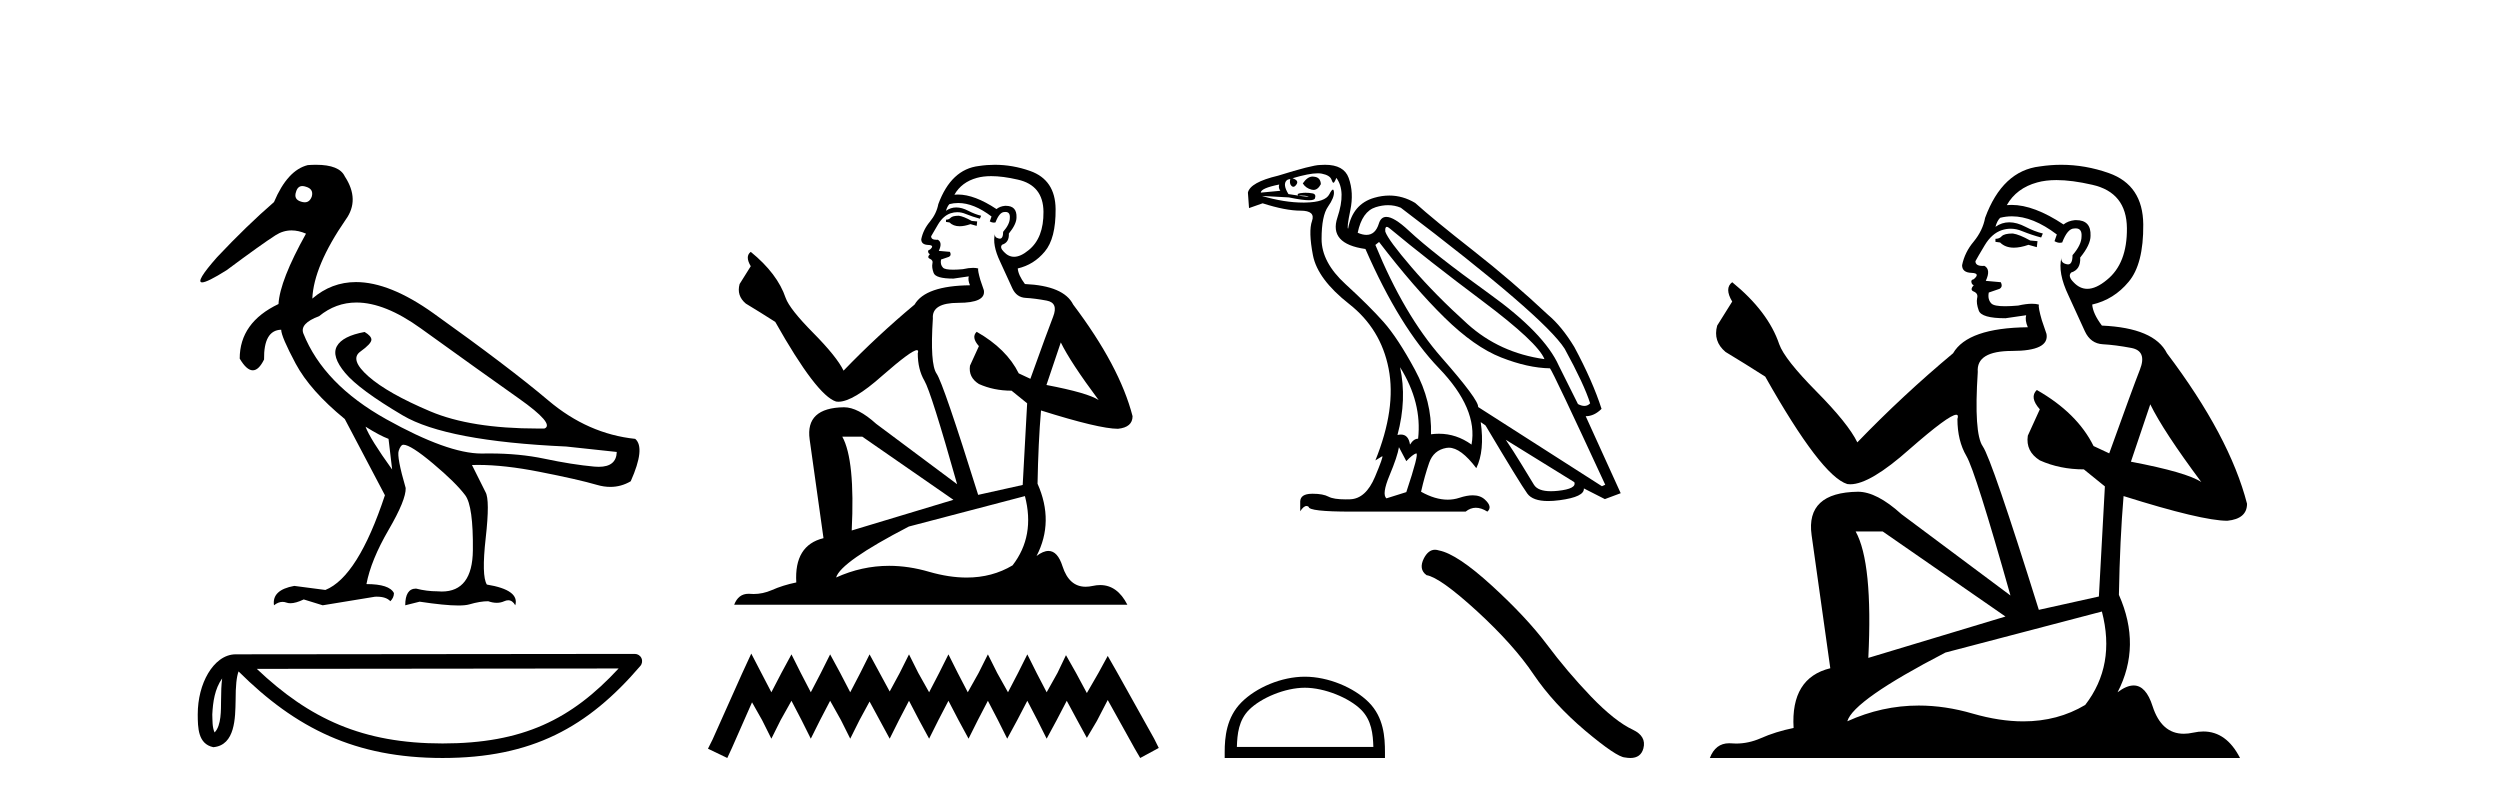
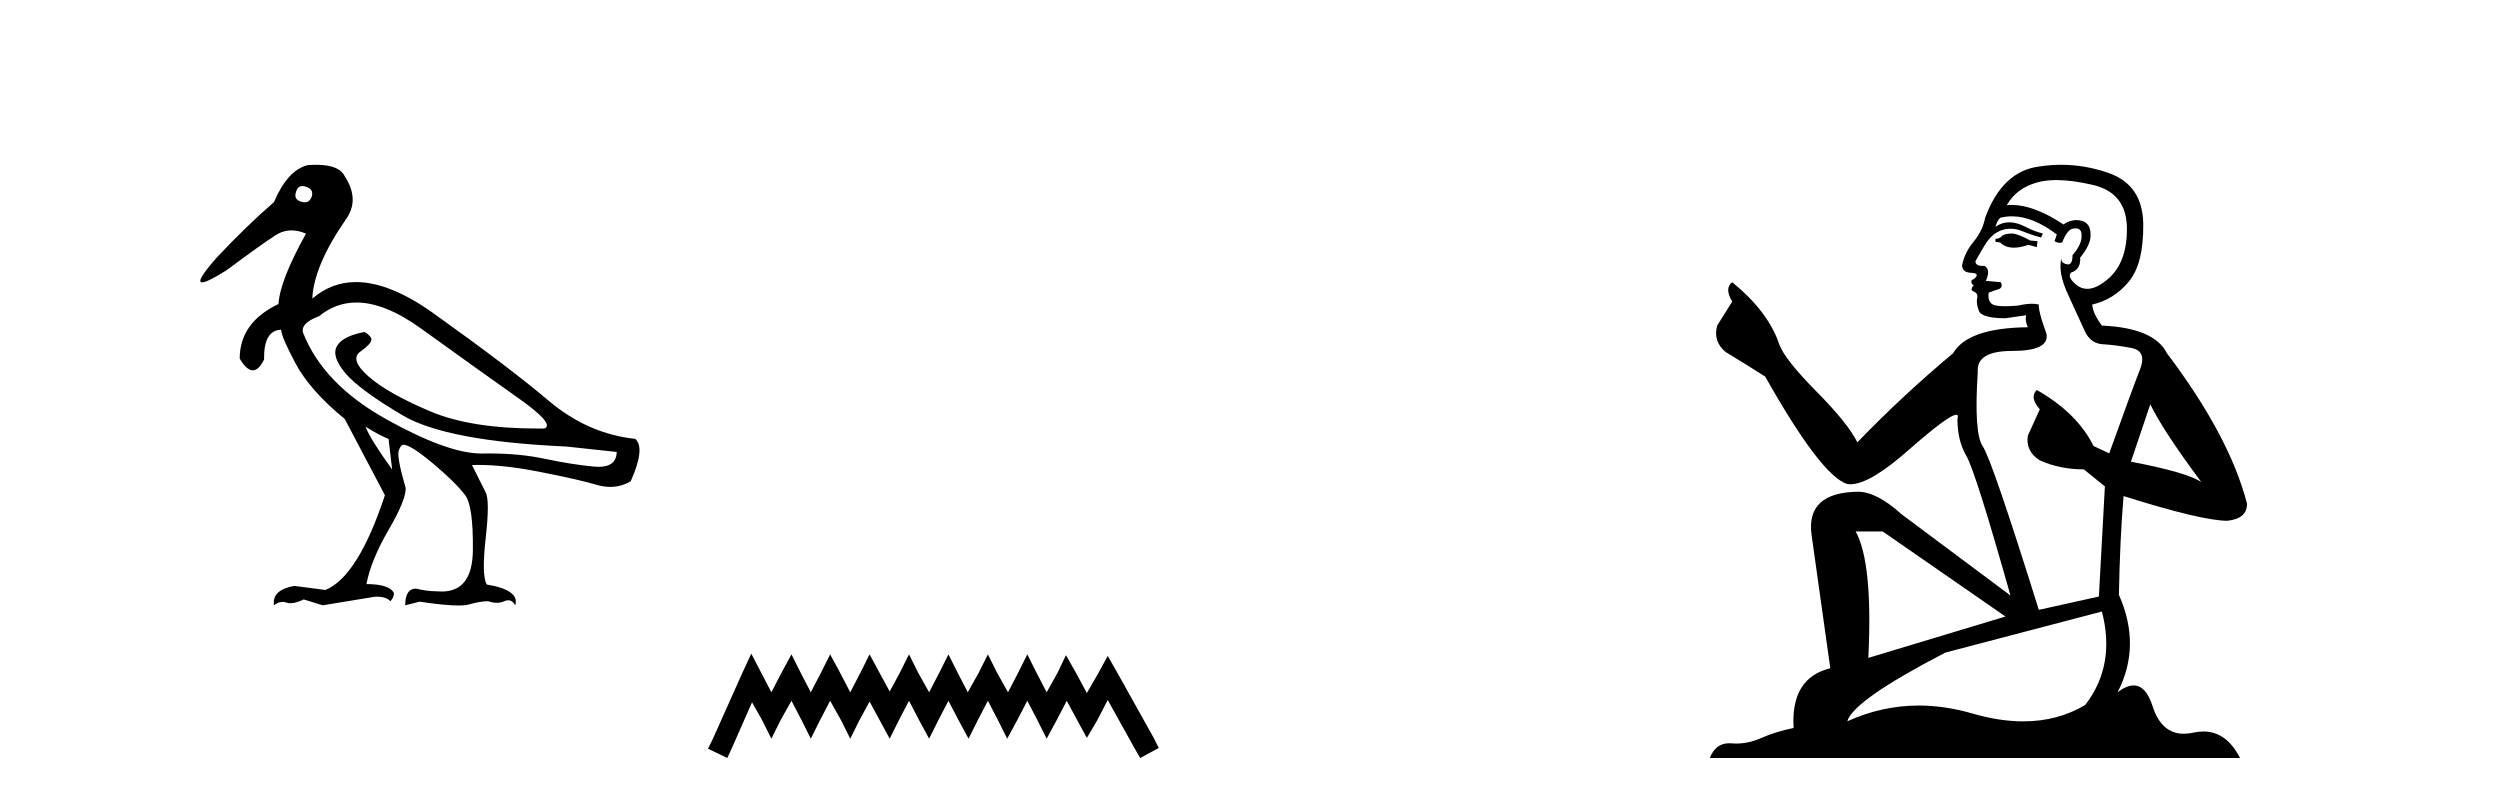
<svg xmlns="http://www.w3.org/2000/svg" width="128.0" height="41.0">
  <path d="M 15.481 9.526 C 15.537 9.526 15.599 9.538 15.667 9.562 C 15.929 9.639 16.029 9.8 15.968 10.047 C 15.898 10.254 15.777 10.358 15.604 10.358 C 15.546 10.358 15.483 10.347 15.413 10.324 C 15.152 10.247 15.067 10.077 15.159 9.816 C 15.216 9.622 15.324 9.526 15.481 9.526 ZM 18.251 15.489 C 19.221 15.489 20.319 15.93 21.544 16.812 C 23.661 18.337 25.335 19.533 26.567 20.403 C 27.798 21.273 28.237 21.785 27.883 21.939 C 27.766 21.94 27.651 21.941 27.537 21.941 C 25.25 21.941 23.415 21.648 22.029 21.061 C 20.574 20.446 19.52 19.849 18.866 19.272 C 18.211 18.694 18.073 18.271 18.45 18.002 C 18.827 17.732 19.016 17.528 19.016 17.39 C 19.016 17.267 18.9 17.136 18.669 16.997 C 17.915 17.136 17.442 17.378 17.249 17.725 C 17.057 18.071 17.199 18.529 17.676 19.099 C 18.154 19.668 19.135 20.392 20.621 21.269 C 22.106 22.147 24.896 22.678 28.991 22.862 L 31.578 23.14 C 31.564 23.647 31.256 23.901 30.655 23.901 C 30.582 23.901 30.505 23.898 30.423 23.89 C 29.669 23.821 28.818 23.686 27.871 23.486 C 27.022 23.307 26.09 23.217 25.074 23.217 C 24.957 23.217 24.839 23.218 24.719 23.22 C 24.697 23.221 24.675 23.221 24.653 23.221 C 23.502 23.221 21.877 22.636 19.778 21.465 C 17.638 20.272 16.222 18.806 15.529 17.066 C 15.406 16.728 15.675 16.435 16.337 16.189 C 16.907 15.722 17.545 15.489 18.251 15.489 ZM 18.715 21.846 C 19.208 22.154 19.601 22.362 19.893 22.47 L 20.078 24.04 C 19.324 22.993 18.869 22.262 18.715 21.846 ZM 16.183 8.437 C 16.05 8.437 15.909 8.442 15.76 8.453 C 15.067 8.623 14.49 9.254 14.028 10.347 C 13.104 11.147 12.134 12.086 11.118 13.164 C 10.355 14.027 10.099 14.458 10.349 14.458 C 10.522 14.458 10.941 14.25 11.603 13.834 C 12.804 12.941 13.639 12.344 14.109 12.044 C 14.367 11.879 14.64 11.797 14.928 11.797 C 15.164 11.797 15.411 11.852 15.667 11.963 C 14.775 13.564 14.305 14.765 14.259 15.566 C 12.935 16.197 12.273 17.128 12.273 18.36 C 12.508 18.76 12.732 18.96 12.943 18.96 C 13.147 18.96 13.339 18.775 13.52 18.406 C 13.504 17.405 13.797 16.897 14.397 16.882 C 14.397 17.113 14.644 17.69 15.136 18.614 C 15.629 19.537 16.468 20.484 17.653 21.454 L 19.708 25.356 C 18.785 28.143 17.769 29.759 16.66 30.206 L 15.067 29.998 C 14.297 30.136 13.951 30.467 14.028 30.991 C 14.176 30.874 14.322 30.816 14.467 30.816 C 14.533 30.816 14.598 30.828 14.663 30.852 C 14.724 30.875 14.793 30.886 14.869 30.886 C 15.053 30.886 15.28 30.821 15.552 30.691 L 16.522 30.991 L 19.2 30.552 C 19.231 30.551 19.261 30.55 19.291 30.55 C 19.613 30.55 19.844 30.628 19.986 30.783 C 20.109 30.66 20.17 30.521 20.17 30.367 C 20.016 30.059 19.547 29.905 18.762 29.905 C 18.916 29.09 19.293 28.166 19.893 27.134 C 20.494 26.103 20.786 25.387 20.771 24.987 C 20.463 23.925 20.343 23.29 20.413 23.082 C 20.482 22.874 20.563 22.77 20.655 22.77 C 20.901 22.77 21.41 23.093 22.179 23.74 C 22.949 24.387 23.495 24.925 23.819 25.356 C 24.096 25.726 24.227 26.665 24.211 28.174 C 24.197 29.582 23.666 30.286 22.619 30.286 C 22.545 30.286 22.467 30.282 22.387 30.275 C 22.033 30.275 21.671 30.229 21.302 30.136 C 20.932 30.136 20.748 30.421 20.748 30.991 L 21.486 30.806 C 22.347 30.936 23.006 31.001 23.463 31.001 C 23.709 31.001 23.897 30.982 24.027 30.945 C 24.396 30.837 24.719 30.783 24.996 30.783 C 25.15 30.837 25.296 30.864 25.432 30.864 C 25.569 30.864 25.697 30.837 25.816 30.783 C 25.889 30.75 25.957 30.734 26.02 30.734 C 26.165 30.734 26.286 30.819 26.382 30.991 C 26.536 30.467 26.051 30.113 24.927 29.929 C 24.742 29.636 24.723 28.839 24.869 27.539 C 25.016 26.238 25.012 25.456 24.858 25.195 L 24.165 23.809 C 24.267 23.806 24.371 23.804 24.477 23.804 C 25.379 23.804 26.426 23.921 27.617 24.156 C 28.949 24.417 29.93 24.641 30.561 24.825 C 30.798 24.895 31.027 24.929 31.249 24.929 C 31.618 24.929 31.966 24.833 32.293 24.641 C 32.801 23.501 32.878 22.778 32.524 22.47 C 30.908 22.301 29.426 21.646 28.079 20.507 C 26.732 19.368 24.769 17.879 22.191 16.039 C 20.699 14.974 19.378 14.442 18.228 14.442 C 17.392 14.442 16.646 14.724 15.991 15.288 C 16.037 14.18 16.606 12.833 17.699 11.247 C 18.192 10.57 18.177 9.831 17.653 9.031 C 17.469 8.635 16.978 8.437 16.183 8.437 Z" style="fill:#000000;stroke:none" />
-   <path d="M 11.374 34.735 C 11.334 35.049 11.318 35.419 11.318 35.871 C 11.31 36.329 11.342 37.147 10.986 37.502 C 10.86 37.217 10.883 36.888 10.869 36.584 C 10.901 35.942 10.993 35.275 11.374 34.735 ZM 31.673 34.226 C 29.25 36.842 26.765 38.065 22.658 38.065 C 18.568 38.065 15.855 36.811 13.148 34.246 L 31.673 34.226 ZM 32.504 33.48 C 32.504 33.48 32.504 33.48 32.504 33.48 L 12.071 33.501 C 11.476 33.501 10.986 33.918 10.654 34.477 C 10.323 35.036 10.124 35.772 10.124 36.584 C 10.129 37.245 10.129 38.093 10.923 38.256 C 12.051 38.157 12.045 36.731 12.063 35.871 C 12.063 35.098 12.113 34.657 12.214 34.377 C 15.152 37.298 18.198 38.809 22.658 38.809 C 27.24 38.809 30.096 37.236 32.787 34.095 C 32.881 33.984 32.903 33.829 32.842 33.697 C 32.782 33.564 32.649 33.48 32.504 33.48 Z" style="fill:#000000;stroke:none" />
-   <path d="M 49.093 11.046 Q 48.777 11.046 48.675 11.147 Q 48.587 11.248 48.435 11.248 L 48.435 11.362 L 48.612 11.388 Q 48.808 11.584 49.135 11.584 Q 49.376 11.584 49.689 11.476 L 50.006 11.565 L 50.031 11.337 L 49.752 11.312 Q 49.347 11.084 49.093 11.046 ZM 50.753 9.018 Q 51.337 9.018 52.109 9.196 Q 53.414 9.487 53.426 10.843 Q 53.439 12.186 52.666 12.807 Q 52.257 13.147 51.922 13.147 Q 51.633 13.147 51.399 12.895 Q 51.171 12.667 51.31 12.528 Q 51.678 12.414 51.653 11.958 Q 52.045 11.476 52.045 11.134 Q 52.07 10.538 51.498 10.538 Q 51.474 10.538 51.45 10.539 Q 51.196 10.564 51.019 10.704 Q 49.898 9.96 49.046 9.96 Q 48.954 9.96 48.865 9.969 L 48.865 9.969 Q 49.233 9.323 50.018 9.107 Q 50.339 9.018 50.753 9.018 ZM 54.313 17.532 Q 54.807 18.546 56.251 20.484 Q 55.707 20.117 53.578 19.711 L 54.313 17.532 ZM 49.06 10.394 Q 49.859 10.394 50.766 11.084 L 50.677 11.337 Q 50.783 11.399 50.884 11.399 Q 50.927 11.399 50.968 11.388 Q 51.171 10.856 51.425 10.856 Q 51.455 10.852 51.482 10.852 Q 51.726 10.852 51.703 11.16 Q 51.703 11.476 51.361 11.869 Q 51.361 12.22 51.191 12.22 Q 51.164 12.22 51.133 12.211 Q 50.905 12.161 50.943 11.958 L 50.943 11.958 Q 50.791 12.528 51.209 13.402 Q 51.615 14.289 51.83 14.758 Q 52.045 15.227 52.514 15.252 Q 52.983 15.277 53.591 15.391 Q 54.199 15.505 53.92 16.215 Q 53.642 16.924 52.755 19.395 L 52.159 19.116 Q 51.539 17.862 50.006 16.988 L 50.006 16.988 Q 49.714 17.266 50.12 17.722 L 49.663 18.723 Q 49.575 19.319 50.12 19.661 Q 50.88 20.003 51.792 20.003 L 52.59 20.649 L 52.362 24.83 L 50.082 25.337 Q 48.295 19.623 47.953 19.129 Q 47.611 18.635 47.763 16.303 Q 47.7 15.505 49.068 15.505 Q 50.487 15.505 50.373 14.859 L 50.196 14.34 Q 50.056 13.858 50.082 13.744 Q 49.97 13.714 49.822 13.714 Q 49.6 13.714 49.296 13.782 Q 49.009 13.808 48.801 13.808 Q 48.384 13.808 48.283 13.706 Q 48.131 13.554 48.181 13.288 L 48.587 13.149 Q 48.726 13.073 48.637 12.895 L 48.067 12.845 Q 48.27 12.414 48.016 12.275 Q 47.978 12.277 47.945 12.277 Q 47.674 12.277 47.674 12.097 Q 47.763 11.933 48.029 11.489 Q 48.295 11.046 48.675 10.919 Q 48.846 10.864 49.014 10.864 Q 49.233 10.864 49.448 10.957 Q 49.828 11.109 50.17 11.198 L 50.234 11.046 Q 49.917 10.97 49.575 10.792 Q 49.245 10.621 48.96 10.621 Q 48.675 10.621 48.435 10.792 Q 48.498 10.564 48.612 10.45 Q 48.832 10.394 49.06 10.394 ZM 44.152 22.359 L 48.815 25.59 L 43.608 27.161 Q 43.785 23.55 43.126 22.359 ZM 52.476 25.4 Q 53.008 27.44 51.843 28.947 Q 50.799 29.571 49.492 29.571 Q 48.594 29.571 47.573 29.277 Q 46.526 28.97 45.524 28.97 Q 44.124 28.97 42.809 29.568 Q 43.037 28.77 46.534 26.958 L 52.476 25.4 ZM 50.935 8.437 Q 50.529 8.437 50.12 8.499 Q 48.701 8.664 48.042 10.45 Q 47.953 10.932 47.611 11.35 Q 47.269 11.755 47.168 12.249 Q 47.168 12.528 47.522 12.541 Q 47.877 12.553 47.611 12.781 Q 47.497 12.807 47.522 12.895 Q 47.535 12.984 47.611 13.009 Q 47.446 13.187 47.611 13.25 Q 47.788 13.326 47.738 13.504 Q 47.7 13.694 47.801 13.972 Q 47.902 14.264 48.815 14.264 L 49.6 14.15 L 49.6 14.15 Q 49.549 14.34 49.663 14.606 Q 47.383 14.631 46.826 15.594 Q 44.913 17.19 43.19 18.977 Q 42.847 18.267 41.631 17.038 Q 40.428 15.822 40.225 15.252 Q 39.807 14.01 38.439 12.895 Q 38.134 13.123 38.439 13.63 L 37.868 14.542 Q 37.704 15.138 38.185 15.543 Q 38.92 15.987 39.693 16.481 Q 41.821 20.256 42.809 20.56 Q 42.864 20.569 42.924 20.569 Q 43.676 20.569 45.179 19.23 Q 46.668 17.928 46.945 17.928 Q 47.043 17.928 46.99 18.09 Q 46.99 18.913 47.332 19.496 Q 47.674 20.079 49.005 24.792 L 44.862 21.701 Q 43.924 20.852 43.215 20.852 Q 41.226 20.877 41.454 22.499 L 42.163 27.554 Q 40.656 27.921 40.77 29.821 Q 40.086 29.961 39.515 30.214 Q 39.055 30.413 38.586 30.413 Q 38.487 30.413 38.388 30.404 Q 38.354 30.402 38.321 30.402 Q 37.804 30.402 37.59 30.962 L 57.721 30.962 Q 57.207 29.955 56.329 29.955 Q 56.146 29.955 55.947 29.999 Q 55.756 30.041 55.585 30.041 Q 54.739 30.041 54.402 28.998 Q 54.152 28.208 53.681 28.208 Q 53.412 28.208 53.072 28.466 Q 53.984 26.705 53.122 24.766 Q 53.16 22.663 53.3 21.016 Q 56.277 21.954 57.24 21.954 Q 57.987 21.878 57.987 21.308 Q 57.328 18.749 54.947 15.594 Q 54.465 14.631 52.476 14.542 Q 52.134 14.086 52.109 13.744 Q 52.932 13.554 53.49 12.883 Q 54.06 12.211 54.047 10.704 Q 54.034 9.209 52.742 8.753 Q 51.847 8.437 50.935 8.437 Z" style="fill:#000000;stroke:none" />
  <path d="M 38.465 33.464 L 37.99 34.494 L 36.485 37.859 L 36.248 38.334 L 37.237 38.809 L 37.475 38.295 L 38.504 35.959 L 39.019 36.869 L 39.494 37.82 L 39.969 36.869 L 40.523 35.88 L 41.038 36.869 L 41.513 37.82 L 41.988 36.869 L 42.503 35.88 L 43.057 36.869 L 43.532 37.82 L 44.007 36.869 L 44.522 35.919 L 45.037 36.869 L 45.552 37.82 L 46.027 36.869 L 46.541 35.88 L 47.056 36.869 L 47.571 37.82 L 48.046 36.869 L 48.56 35.88 L 49.075 36.869 L 49.59 37.82 L 50.065 36.869 L 50.58 35.88 L 51.094 36.869 L 51.569 37.82 L 52.084 36.869 L 52.599 35.88 L 53.113 36.869 L 53.589 37.82 L 54.103 36.869 L 54.618 35.88 L 55.172 36.909 L 55.647 37.78 L 56.162 36.909 L 56.716 35.84 L 58.102 38.334 L 58.379 38.809 L 59.329 38.295 L 59.092 37.82 L 57.191 34.415 L 56.716 33.583 L 56.241 34.454 L 55.647 35.484 L 55.093 34.454 L 54.578 33.544 L 54.143 34.454 L 53.589 35.444 L 53.074 34.454 L 52.599 33.504 L 52.124 34.454 L 51.609 35.444 L 51.055 34.454 L 50.58 33.504 L 50.105 34.454 L 49.55 35.444 L 49.036 34.454 L 48.56 33.504 L 48.085 34.454 L 47.571 35.444 L 47.016 34.454 L 46.541 33.504 L 46.066 34.454 L 45.552 35.404 L 45.037 34.454 L 44.522 33.504 L 44.047 34.454 L 43.532 35.444 L 43.018 34.454 L 42.503 33.504 L 42.028 34.454 L 41.513 35.444 L 40.999 34.454 L 40.523 33.504 L 40.009 34.454 L 39.494 35.444 L 38.979 34.454 L 38.465 33.464 Z" style="fill:#000000;stroke:none" />
-   <path d="M 67.209 9.039 Q 66.943 9.039 66.703 9.39 Q 66.854 9.636 67.156 9.711 Q 67.205 9.724 67.252 9.724 Q 67.472 9.724 67.628 9.428 Q 67.609 9.089 67.307 9.051 Q 67.258 9.039 67.209 9.039 ZM 65.496 9.447 Q 65.44 9.617 65.553 9.768 L 64.553 9.862 Q 64.553 9.636 65.496 9.447 ZM 71.004 11.616 Q 71.065 11.616 71.173 11.71 Q 73.078 13.295 75.907 15.416 Q 78.737 17.538 79.076 18.387 Q 76.775 18.066 75.134 16.586 Q 73.493 15.105 72.286 13.7 Q 71.079 12.295 70.928 11.861 Q 70.905 11.616 71.004 11.616 ZM 71.068 10.505 Q 71.41 10.505 71.72 10.635 Q 79.057 16.199 80.113 17.859 Q 81.113 19.688 81.415 20.65 Q 81.292 20.783 81.12 20.783 Q 80.974 20.783 80.792 20.688 L 79.812 18.726 Q 79.076 17.067 76.237 15.03 Q 73.399 12.993 72.126 11.805 Q 71.376 11.105 70.98 11.105 Q 70.703 11.105 70.598 11.446 Q 70.42 12.026 69.962 12.026 Q 69.764 12.026 69.514 11.918 Q 69.74 10.824 70.438 10.607 Q 70.765 10.505 71.068 10.505 ZM 71.683 18.802 L 71.683 18.802 Q 72.814 20.613 72.607 22.461 Q 72.38 22.461 72.192 22.763 Q 72.114 22.249 71.728 22.249 Q 71.646 22.249 71.551 22.272 Q 72.041 20.443 71.683 18.802 ZM 67.469 8.873 Q 67.586 8.873 67.675 8.891 Q 68.099 8.975 68.174 9.202 Q 68.226 9.357 68.273 9.357 Q 68.295 9.357 68.316 9.324 Q 68.382 9.221 68.42 9.107 Q 68.929 9.786 68.476 11.135 Q 68.024 12.484 69.91 12.748 Q 71.664 16.765 73.672 18.849 Q 75.681 20.933 75.342 22.763 Q 74.57 22.207 73.672 22.207 Q 73.473 22.207 73.267 22.235 Q 73.323 20.556 72.446 18.934 Q 71.569 17.312 70.843 16.491 Q 70.117 15.671 68.891 14.549 Q 67.665 13.427 67.665 12.238 Q 67.665 11.05 67.995 10.579 Q 68.325 10.107 68.297 9.824 Q 68.285 9.708 68.244 9.708 Q 68.184 9.708 68.061 9.947 Q 67.854 10.352 66.835 10.371 Q 66.784 10.372 66.733 10.372 Q 65.757 10.372 64.61 10.032 L 64.61 10.032 L 65.987 10.107 Q 66.68 10.252 67.016 10.252 Q 67.292 10.252 67.326 10.154 Q 67.401 9.937 67.194 9.9 Q 67.028 9.869 66.85 9.869 Q 66.805 9.869 66.76 9.871 Q 66.534 9.881 66.439 9.937 L 66.458 10.013 Q 66.534 10.009 66.601 10.009 Q 66.837 10.009 66.977 10.06 Q 67.023 10.077 66.978 10.077 Q 66.848 10.077 65.968 9.937 Q 65.666 9.447 65.873 9.239 Q 65.93 9.183 66.062 9.164 L 66.062 9.164 Q 66.005 9.409 66.128 9.522 Q 66.173 9.564 66.218 9.564 Q 66.299 9.564 66.383 9.437 Q 66.515 9.239 66.175 9.126 Q 67.025 8.873 67.469 8.873 ZM 70.608 12.389 Q 72.418 14.747 73.955 16.256 Q 75.492 17.765 76.86 18.302 Q 78.227 18.84 79.359 18.858 Q 79.51 19.028 82.188 24.819 L 82.018 24.894 L 75.681 20.839 Q 75.719 20.481 73.804 18.302 Q 71.89 16.124 70.419 12.54 L 70.608 12.389 ZM 77.096 22.517 L 80.604 24.686 Q 80.736 25.026 79.764 25.13 Q 79.57 25.15 79.405 25.15 Q 78.742 25.15 78.538 24.819 Q 78.284 24.404 77.888 23.753 Q 77.492 23.102 77.096 22.517 ZM 71.626 22.895 L 72.003 23.611 Q 72.324 23.272 72.503 23.215 Q 72.508 23.214 72.512 23.214 Q 72.664 23.214 72.003 25.196 L 70.985 25.516 Q 70.74 25.309 71.145 24.338 Q 71.551 23.366 71.626 22.895 ZM 67.843 8.437 Q 67.722 8.437 67.59 8.447 Q 67.194 8.447 65.44 8.994 Q 64.006 9.334 63.893 9.862 L 63.95 10.654 L 64.647 10.409 Q 65.817 10.786 66.59 10.786 Q 67.363 10.786 67.175 11.314 Q 66.986 11.842 67.222 13.068 Q 67.458 14.294 69.08 15.567 Q 70.702 16.84 71.098 18.877 Q 71.494 20.914 70.419 23.574 L 70.758 23.366 Q 70.766 23.361 70.77 23.361 Q 70.842 23.361 70.4 24.413 Q 69.929 25.535 69.127 25.564 Q 69.007 25.568 68.898 25.568 Q 68.28 25.568 68.024 25.431 Q 67.739 25.28 67.218 25.28 Q 67.187 25.28 67.156 25.281 Q 66.59 25.29 66.571 25.667 L 66.571 26.176 Q 66.746 25.907 66.893 25.907 Q 66.951 25.907 67.005 25.95 Q 67.005 26.195 69.174 26.195 L 75.04 26.195 Q 75.285 25.997 75.563 25.997 Q 75.841 25.997 76.153 26.195 Q 76.436 25.95 76.021 25.573 Q 75.787 25.36 75.403 25.36 Q 75.106 25.36 74.719 25.488 Q 74.43 25.583 74.121 25.583 Q 73.482 25.583 72.758 25.177 Q 72.946 24.347 73.173 23.696 Q 73.399 23.046 74.059 22.932 Q 74.118 22.922 74.179 22.922 Q 74.797 22.922 75.587 23.97 Q 76.021 23.083 75.813 21.612 L 75.813 21.612 L 76.058 21.782 Q 77.831 24.762 78.199 25.271 Q 78.475 25.653 79.265 25.653 Q 79.529 25.653 79.849 25.611 Q 81.132 25.441 81.094 25.007 L 81.094 25.007 L 82.169 25.554 L 82.98 25.252 L 81.188 21.31 Q 81.622 21.31 81.999 20.933 Q 81.547 19.519 80.604 17.765 Q 79.962 16.708 79.265 16.124 Q 77.416 14.388 75.408 12.814 Q 73.399 11.239 72.456 10.39 Q 71.822 10.012 71.134 10.012 Q 70.756 10.012 70.362 10.126 Q 69.25 10.447 69.023 11.71 Q 68.948 11.672 69.136 10.767 Q 69.325 9.862 69.051 9.107 Q 68.808 8.437 67.843 8.437 Z" style="fill:#000000;stroke:none" />
-   <path d="M 66.807 35.212 C 67.817 35.212 69.08 35.73 69.691 36.341 C 70.226 36.876 70.296 37.585 70.316 38.244 L 63.328 38.244 C 63.348 37.585 63.418 36.876 63.953 36.341 C 64.564 35.73 65.798 35.212 66.807 35.212 ZM 66.807 34.647 C 65.61 34.647 64.321 35.2 63.566 35.955 C 62.792 36.729 62.704 37.749 62.704 38.512 L 62.704 38.809 L 70.91 38.809 L 70.91 38.512 C 70.91 37.749 70.852 36.729 70.078 35.955 C 69.323 35.2 68.005 34.647 66.807 34.647 Z" style="fill:#000000;stroke:none" />
-   <path d="M 73.472 28.147 Q 73.134 28.147 72.905 28.583 Q 72.62 29.144 73.038 29.448 Q 73.733 29.563 75.626 31.294 Q 77.51 33.026 78.519 34.529 Q 79.537 36.032 81.154 37.403 Q 82.772 38.763 83.2 38.782 Q 83.348 38.809 83.474 38.809 Q 84.011 38.809 84.142 38.316 Q 84.304 37.698 83.609 37.365 Q 82.686 36.936 81.459 35.661 Q 80.231 34.377 79.194 32.988 Q 78.148 31.599 76.378 29.981 Q 74.608 28.364 73.676 28.183 Q 73.569 28.147 73.472 28.147 Z" style="fill:#000000;stroke:none" />
  <path d="M 103.055 11.955 Q 102.628 11.955 102.492 12.091 Q 102.372 12.228 102.167 12.228 L 102.167 12.382 L 102.406 12.416 Q 102.671 12.681 103.111 12.681 Q 103.437 12.681 103.858 12.535 L 104.285 12.655 L 104.32 12.348 L 103.944 12.313 Q 103.397 12.006 103.055 11.955 ZM 105.293 9.22 Q 106.081 9.22 107.121 9.46 Q 108.881 9.853 108.898 11.681 Q 108.915 13.492 107.873 14.329 Q 107.322 14.788 106.87 14.788 Q 106.481 14.788 106.165 14.449 Q 105.857 14.141 106.045 13.953 Q 106.54 13.8 106.506 13.185 Q 107.036 12.535 107.036 12.074 Q 107.069 11.27 106.297 11.27 Q 106.266 11.27 106.233 11.271 Q 105.891 11.305 105.652 11.493 Q 104.141 10.491 102.991 10.491 Q 102.868 10.491 102.748 10.503 L 102.748 10.503 Q 103.243 9.631 104.303 9.341 Q 104.735 9.22 105.293 9.22 ZM 110.094 20.701 Q 110.76 22.068 112.707 24.682 Q 111.973 24.186 109.103 23.639 L 110.094 20.701 ZM 103.01 11.076 Q 104.088 11.076 105.31 12.006 L 105.191 12.348 Q 105.334 12.431 105.469 12.431 Q 105.527 12.431 105.584 12.416 Q 105.857 11.698 106.199 11.698 Q 106.24 11.693 106.276 11.693 Q 106.605 11.693 106.575 12.108 Q 106.575 12.535 106.113 13.065 Q 106.113 13.538 105.883 13.538 Q 105.847 13.538 105.806 13.526 Q 105.498 13.458 105.55 13.185 L 105.55 13.185 Q 105.345 13.953 105.908 15.132 Q 106.455 16.328 106.745 16.96 Q 107.036 17.592 107.668 17.626 Q 108.3 17.66 109.12 17.814 Q 109.94 17.968 109.564 18.925 Q 109.188 19.881 107.992 23.212 L 107.19 22.837 Q 106.353 21.145 104.285 19.967 L 104.285 19.967 Q 103.893 20.342 104.439 20.957 L 103.824 22.307 Q 103.705 23.11 104.439 23.571 Q 105.464 24.032 106.694 24.032 L 107.77 24.904 L 107.463 30.541 L 104.388 31.224 Q 101.979 23.52 101.518 22.854 Q 101.057 22.187 101.262 19.044 Q 101.176 17.968 103.021 17.968 Q 104.935 17.968 104.781 17.097 L 104.542 16.396 Q 104.354 15.747 104.388 15.593 Q 104.238 15.552 104.038 15.552 Q 103.739 15.552 103.329 15.645 Q 102.942 15.679 102.661 15.679 Q 102.099 15.679 101.962 15.542 Q 101.757 15.337 101.825 14.978 L 102.372 14.79 Q 102.56 14.688 102.44 14.449 L 101.672 14.38 Q 101.945 13.8 101.603 13.612 Q 101.552 13.615 101.507 13.615 Q 101.142 13.615 101.142 13.373 Q 101.262 13.15 101.62 12.553 Q 101.979 11.955 102.492 11.784 Q 102.722 11.71 102.949 11.71 Q 103.244 11.71 103.534 11.835 Q 104.046 12.04 104.508 12.16 L 104.593 11.955 Q 104.166 11.852 103.705 11.613 Q 103.26 11.382 102.876 11.382 Q 102.492 11.382 102.167 11.613 Q 102.253 11.305 102.406 11.152 Q 102.702 11.076 103.01 11.076 ZM 96.393 27.21 L 102.68 31.566 L 95.658 33.684 Q 95.898 28.816 95.009 27.21 ZM 107.617 31.31 Q 108.334 34.06 106.763 36.093 Q 105.355 36.934 103.593 36.934 Q 102.383 36.934 101.005 36.537 Q 99.594 36.124 98.242 36.124 Q 96.354 36.124 94.582 36.93 Q 94.89 35.854 99.605 33.411 L 107.617 31.31 ZM 105.538 8.437 Q 104.991 8.437 104.439 8.521 Q 102.526 8.743 101.638 11.152 Q 101.518 11.801 101.057 12.365 Q 100.595 12.911 100.459 13.578 Q 100.459 13.953 100.937 13.97 Q 101.415 13.988 101.057 14.295 Q 100.903 14.329 100.937 14.449 Q 100.954 14.568 101.057 14.603 Q 100.835 14.842 101.057 14.927 Q 101.296 15.03 101.228 15.269 Q 101.176 15.525 101.313 15.901 Q 101.45 16.294 102.68 16.294 L 103.739 16.14 L 103.739 16.14 Q 103.67 16.396 103.824 16.755 Q 100.749 16.789 99.998 18.087 Q 97.418 20.24 95.095 22.649 Q 94.633 21.692 92.993 20.035 Q 91.371 18.395 91.097 17.626 Q 90.534 15.952 88.689 14.449 Q 88.279 14.756 88.689 15.44 L 87.92 16.67 Q 87.698 17.472 88.347 18.019 Q 89.338 18.617 90.38 19.283 Q 93.25 24.374 94.582 24.784 Q 94.656 24.795 94.736 24.795 Q 95.75 24.795 97.777 22.99 Q 99.785 21.235 100.159 21.235 Q 100.291 21.235 100.22 21.453 Q 100.22 22.563 100.681 23.349 Q 101.142 24.135 102.936 30.49 L 97.35 26.322 Q 96.086 25.177 95.129 25.177 Q 92.447 25.211 92.754 27.398 L 93.711 34.214 Q 91.678 34.709 91.832 37.272 Q 90.909 37.46 90.141 37.801 Q 89.52 38.07 88.887 38.07 Q 88.754 38.07 88.62 38.058 Q 88.574 38.055 88.53 38.055 Q 87.833 38.055 87.544 38.809 L 114.689 38.809 Q 113.996 37.452 112.812 37.452 Q 112.565 37.452 112.297 37.511 Q 112.039 37.568 111.809 37.568 Q 110.668 37.568 110.213 36.161 Q 109.876 35.096 109.242 35.096 Q 108.879 35.096 108.42 35.444 Q 109.65 33.069 108.488 30.456 Q 108.539 27.62 108.727 25.399 Q 112.742 26.663 114.04 26.663 Q 115.048 26.561 115.048 25.792 Q 114.16 22.341 110.948 18.087 Q 110.299 16.789 107.617 16.67 Q 107.155 16.055 107.121 15.593 Q 108.232 15.337 108.983 14.432 Q 109.752 13.526 109.735 11.493 Q 109.718 9.478 107.975 8.863 Q 106.769 8.437 105.538 8.437 Z" style="fill:#000000;stroke:none" />
</svg>